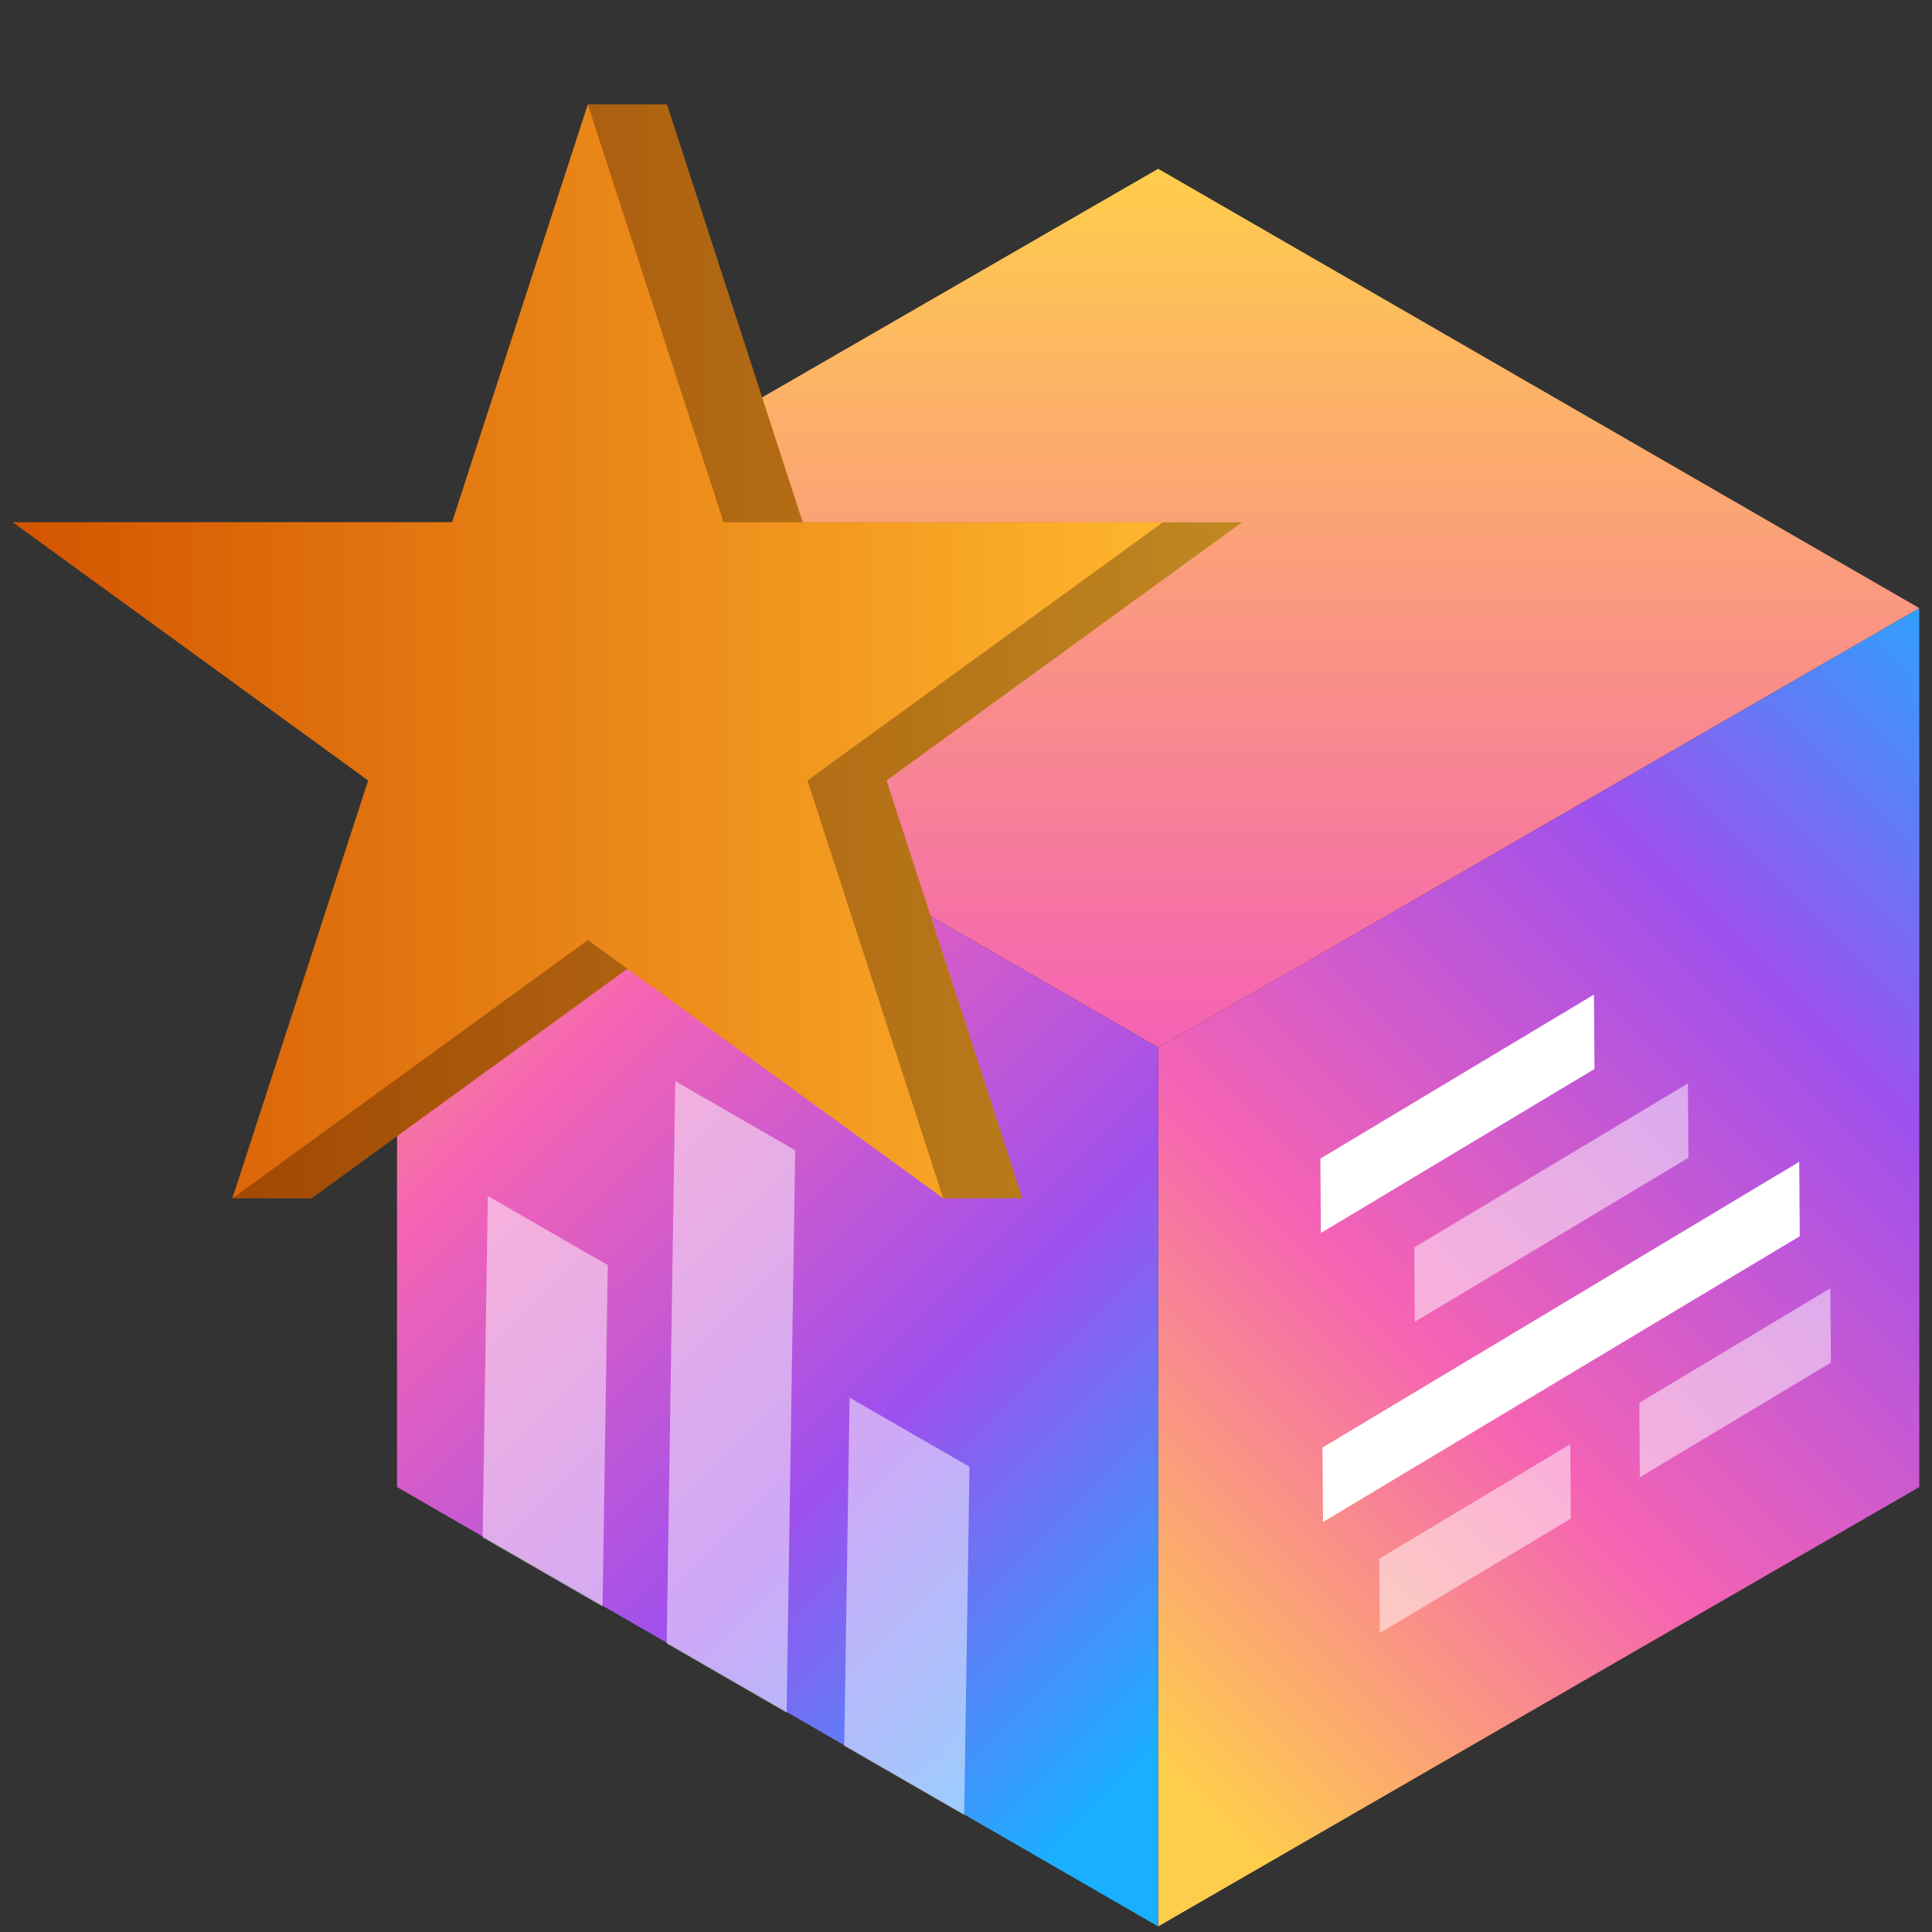
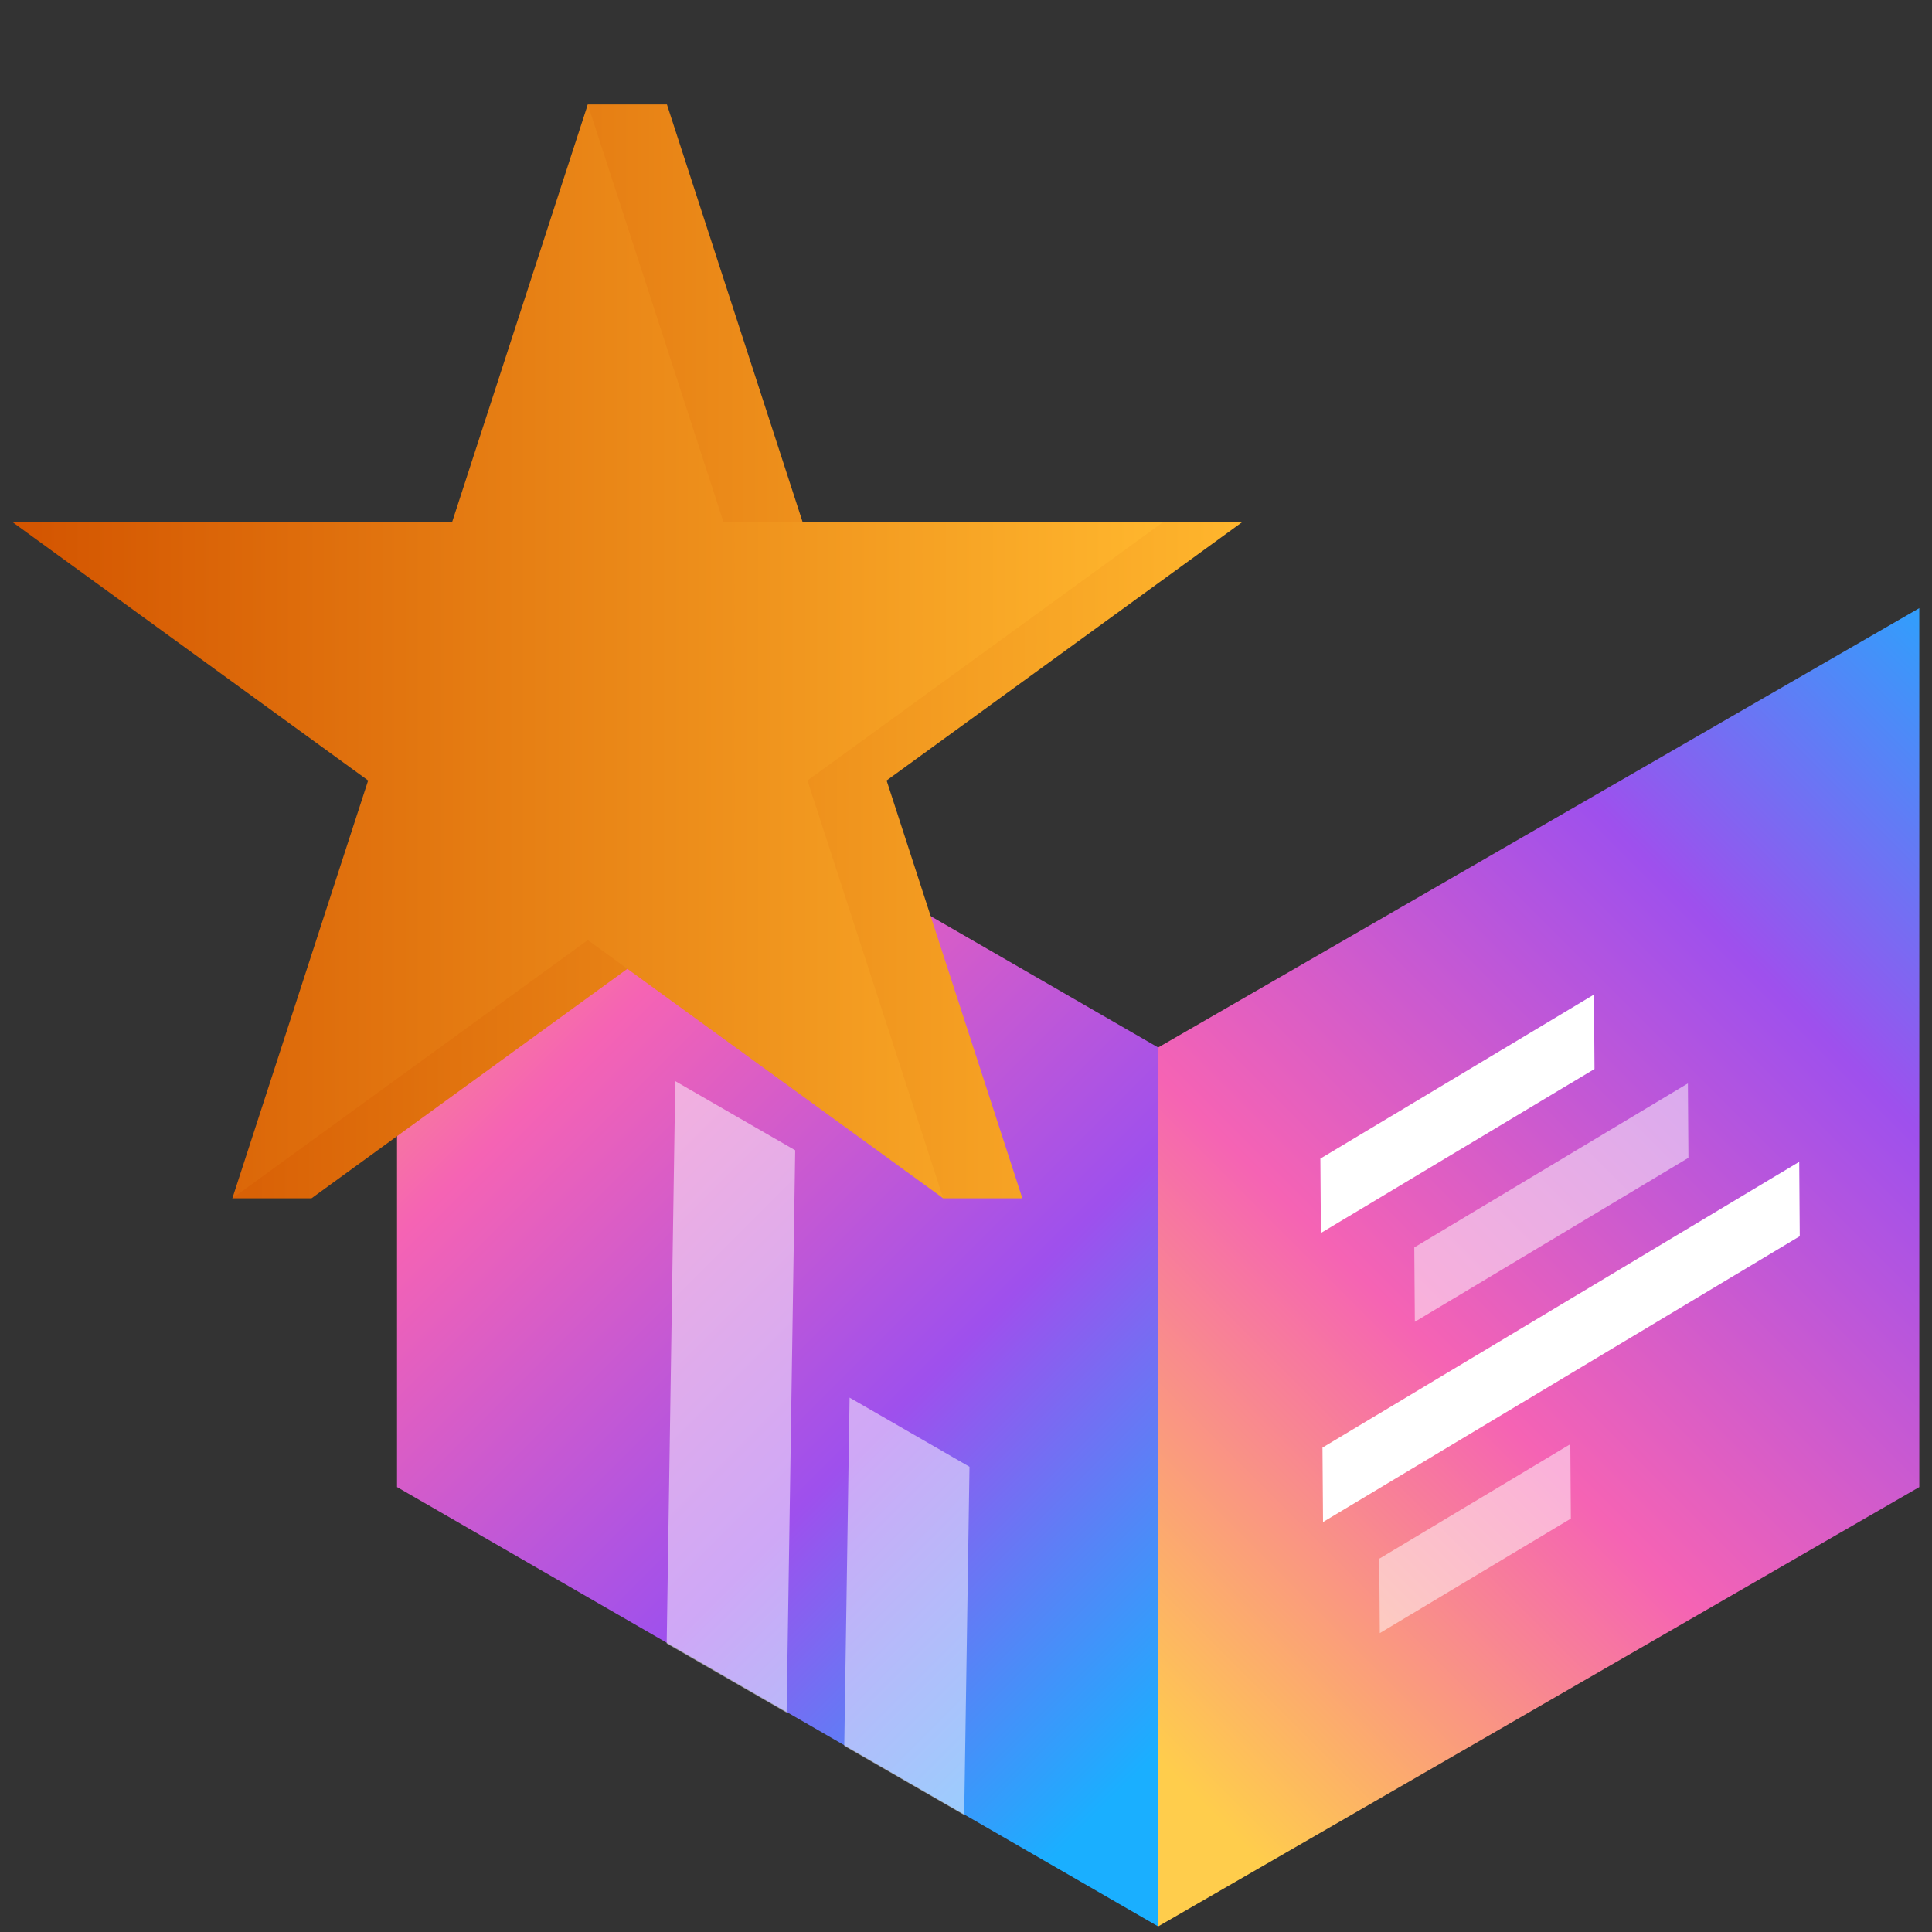
<svg xmlns="http://www.w3.org/2000/svg" xmlns:xlink="http://www.w3.org/1999/xlink" id="Layer_1" viewBox="0 0 100 100">
  <rect x="0" y="0" width="100" height="100" fill="#333333" stroke="none" />
  <defs>
    <style>.cls-1{fill:url(#linear-gradient-2);}.cls-2,.cls-3{fill:#fff;}.cls-4,.cls-3{opacity:.5;}.cls-5{fill:url(#linear-gradient-5);}.cls-6{fill:url(#linear-gradient-3);}.cls-7{fill:url(#linear-gradient);}.cls-8{opacity:.25;}.cls-9{fill:url(#linear-gradient-4);}</style>
    <linearGradient id="linear-gradient" x1="57.043" y1="88.194" x2="109.642" y2="35.596" gradientUnits="userSpaceOnUse">
      <stop offset="0" stop-color="#ffcd4c" />
      <stop offset=".338" stop-color="#f563b4" />
      <stop offset=".684" stop-color="#9e50ed" />
      <stop offset=".994" stop-color="#1aafff" />
    </linearGradient>
    <linearGradient id="linear-gradient-2" x1="59.946" y1="8.961" x2="59.946" y2="141.803" xlink:href="#linear-gradient" />
    <linearGradient id="linear-gradient-3" x1="12.687" y1="38.033" x2="62.968" y2="88.314" xlink:href="#linear-gradient" />
    <linearGradient id="linear-gradient-4" x1="4.755" y1="33.715" x2="64.286" y2="33.715" gradientUnits="userSpaceOnUse">
      <stop offset="0" stop-color="#d35400" />
      <stop offset="1" stop-color="#ffb62d" />
    </linearGradient>
    <linearGradient id="linear-gradient-5" x1=".658" x2="60.19" xlink:href="#linear-gradient-4" />
  </defs>
  <g>
    <polygon class="cls-7" points="99.342 31.477 99.342 76.97 59.946 99.711 59.946 54.217 99.342 31.477" />
-     <polygon class="cls-1" points="99.342 31.477 59.946 54.217 20.55 31.477 59.946 8.736 99.342 31.477" />
    <polygon class="cls-6" points="59.946 54.217 59.946 99.711 20.55 76.97 20.55 31.477 59.946 54.217" />
  </g>
  <g>
    <polygon class="cls-9" points="34.52 5.406 41.547 27.032 64.286 27.032 45.89 40.398 52.917 62.024 48.821 62.024 34.52 48.658 16.124 62.024 12.028 62.024 23.151 40.398 4.755 27.032 27.494 27.032 30.424 5.406 34.52 5.406" />
-     <polygon class="cls-8" points="34.52 5.406 41.547 27.032 64.286 27.032 45.89 40.398 52.917 62.024 48.821 62.024 34.52 48.658 16.124 62.024 12.028 62.024 23.151 40.398 4.755 27.032 27.494 27.032 30.424 5.406 34.52 5.406" />
    <polygon class="cls-5" points="30.424 5.406 37.451 27.032 60.19 27.032 41.794 40.398 48.821 62.024 30.424 48.658 12.028 62.024 19.055 40.398 .658 27.032 23.398 27.032 30.424 5.406" />
  </g>
  <g>
    <polygon class="cls-2" points="82.531 55.33 68.37 63.82 68.342 59.969 82.503 51.479 82.531 55.33" />
    <polygon class="cls-3" points="87.393 59.928 73.232 68.417 73.203 64.567 87.365 56.077 87.393 59.928" />
    <polygon class="cls-2" points="93.155 63.986 68.48 78.779 68.451 74.928 93.127 60.135 93.155 63.986" />
    <polygon class="cls-3" points="81.307 78.601 71.419 84.529 71.39 80.678 81.279 74.75 81.307 78.601" />
-     <polygon class="cls-3" points="94.767 70.532 84.878 76.46 84.85 72.61 94.738 66.682 94.767 70.532" />
  </g>
  <g class="cls-4">
-     <polygon class="cls-2" points="31.188 83.153 24.98 79.575 25.25 61.904 31.457 65.482 31.188 83.153" />
    <polygon class="cls-2" points="40.715 88.645 34.508 85.067 34.952 55.96 41.159 59.538 40.715 88.645" />
    <polygon class="cls-2" points="49.906 93.943 43.699 90.365 43.974 72.341 50.181 75.919 49.906 93.943" />
  </g>
</svg>